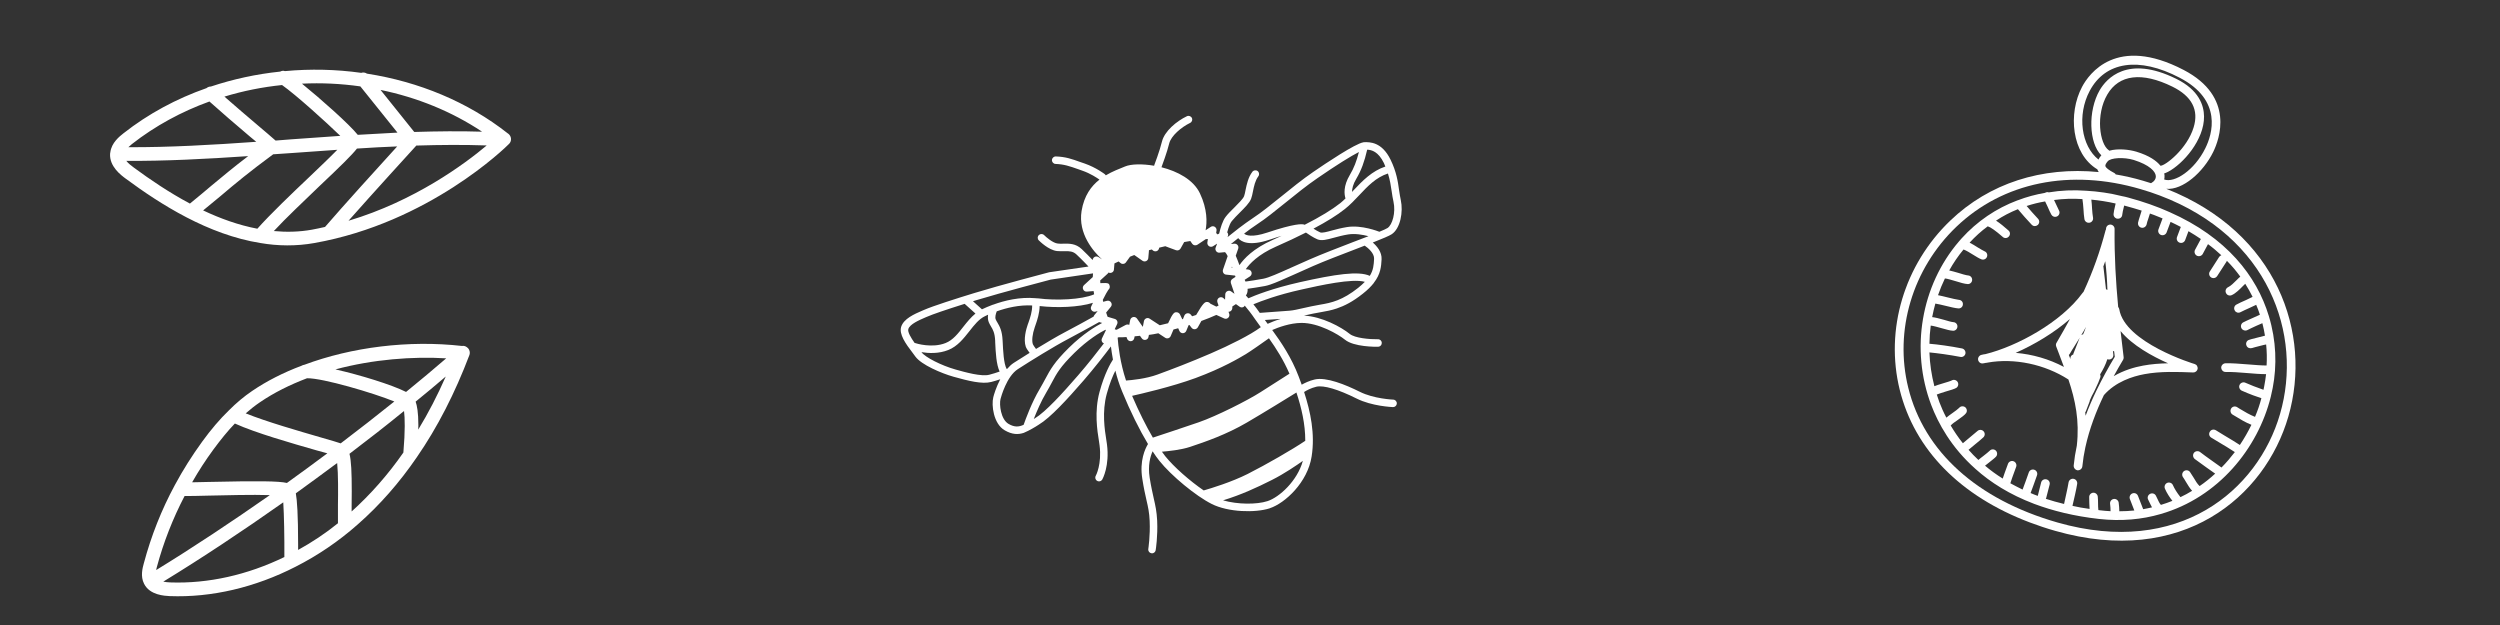
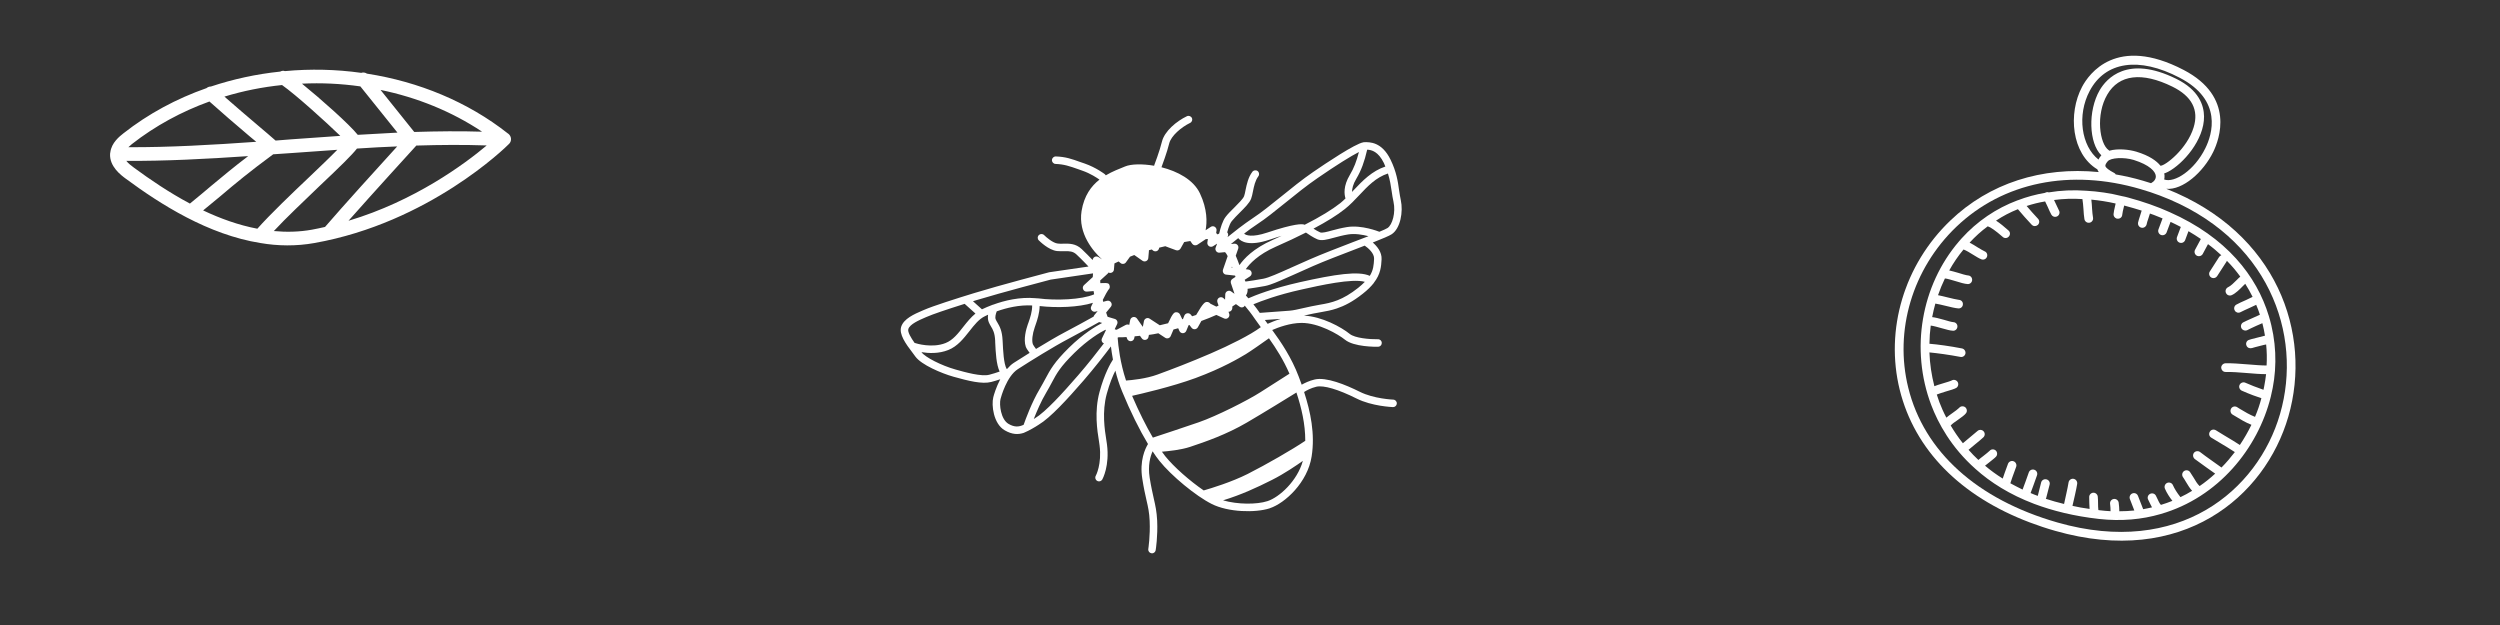
<svg xmlns="http://www.w3.org/2000/svg" version="1.2" preserveAspectRatio="xMidYMid meet" height="50" viewBox="0 0 150 37.5" zoomAndPan="magnify" width="200">
  <rect x="0" y="0" width="150" height="37.5" fill="#333333" stroke="none" />
  <defs>
    <clipPath id="f524b9eb75">
      <path d="M 8 20 L 29 20 L 29 35.773 L 8 35.773 Z M 8 20" />
    </clipPath>
    <clipPath id="cca7200e2d">
      <path d="M 6.52 4.18 L 30.957 4.18 L 30.957 15 L 6.52 15 Z M 6.52 4.18" />
    </clipPath>
    <clipPath id="6dc36f767b">
      <path d="M 118 13 L 132 13 L 132 29 L 118 29 Z M 118 13" />
    </clipPath>
    <clipPath id="6cbafef01c">
      <path d="M 120.82 0.176 L 143.676 8.812 L 133.309 36.242 L 110.453 27.605 Z M 120.82 0.176" />
    </clipPath>
    <clipPath id="aa55fa08a6">
      <path d="M 120.82 0.176 L 143.676 8.812 L 133.309 36.242 L 110.453 27.605 Z M 120.82 0.176" />
    </clipPath>
    <clipPath id="35148a5b10">
      <path d="M 115 11 L 137 11 L 137 32 L 115 32 Z M 115 11" />
    </clipPath>
    <clipPath id="6f6d63157d">
      <path d="M 120.82 0.176 L 143.676 8.812 L 133.309 36.242 L 110.453 27.605 Z M 120.82 0.176" />
    </clipPath>
    <clipPath id="de95dfa5a5">
      <path d="M 120.82 0.176 L 143.676 8.812 L 133.309 36.242 L 110.453 27.605 Z M 120.82 0.176" />
    </clipPath>
    <clipPath id="a9fa7414b2">
      <path d="M 113 3 L 138 3 L 138 33 L 113 33 Z M 113 3" />
    </clipPath>
    <clipPath id="101795cacf">
      <path d="M 120.82 0.176 L 143.676 8.812 L 133.309 36.242 L 110.453 27.605 Z M 120.82 0.176" />
    </clipPath>
    <clipPath id="3ca9a1bc7f">
      <path d="M 120.82 0.176 L 143.676 8.812 L 133.309 36.242 L 110.453 27.605 Z M 120.82 0.176" />
    </clipPath>
    <clipPath id="e04b9ce78a">
      <path d="M 54 6 L 85 6 L 85 34 L 54 34 Z M 54 6" />
    </clipPath>
    <clipPath id="208aa76c2f">
      <path d="M 51.766 13.262 L 81.883 3.152 L 89.656 26.316 L 59.543 36.426 Z M 51.766 13.262" />
    </clipPath>
    <clipPath id="d5c2bde410">
      <path d="M 51.766 13.262 L 81.883 3.152 L 89.656 26.316 L 59.543 36.426 Z M 51.766 13.262" />
    </clipPath>
  </defs>
  <g id="3bd00d2052">
    <g clip-path="url(#f524b9eb75)" clip-rule="nonzero">
-       <path d="M 8.645 35.027 C 8.414 34.578 8.555 34.07 8.629 33.801 C 9.07 32.152 9.691 30.582 10.492 29.102 C 10.977 28.199 11.527 27.332 12.133 26.496 C 12.664 25.766 13.188 25.152 13.719 24.637 C 14.18 24.172 14.645 23.785 15.129 23.457 C 15.996 22.867 17.004 22.352 18.102 21.941 C 18.148 21.91 18.199 21.895 18.258 21.887 C 21.098 20.828 24.52 20.395 27.723 20.758 C 27.82 20.738 27.926 20.766 28.008 20.828 C 28.125 20.902 28.188 21.035 28.188 21.164 C 28.188 21.215 28.18 21.262 28.164 21.305 C 27.297 23.59 26.25 25.637 25.012 27.43 C 23.965 28.961 22.777 30.312 21.473 31.457 C 20.32 32.48 19.059 33.332 17.734 34.004 C 15.316 35.242 12.703 35.863 10.176 35.766 C 9.887 35.75 8.988 35.715 8.645 35.027 Z M 12.477 29.738 C 11.934 29.754 11.445 29.762 11.074 29.762 C 10.371 31.113 9.812 32.531 9.414 34.012 C 9.398 34.078 9.379 34.137 9.371 34.203 C 11.566 32.859 13.883 31.32 16.191 29.707 C 15.16 29.672 13.508 29.715 12.477 29.738 Z M 14.09 25.414 C 13.664 25.855 13.238 26.383 12.797 26.98 C 12.336 27.609 11.91 28.266 11.527 28.938 C 11.797 28.938 12.117 28.93 12.449 28.918 C 15.555 28.848 16.719 28.863 17.215 28.977 C 18.027 28.395 18.84 27.797 19.641 27.199 C 19.453 27.152 19.23 27.086 19.012 27.027 C 17.527 26.602 15.324 25.973 14.098 25.414 Z M 18.422 22.695 C 17.406 23.082 16.445 23.555 15.594 24.137 C 15.301 24.336 15.023 24.555 14.742 24.801 C 15.973 25.301 17.977 25.875 19.238 26.242 C 19.895 26.43 20.246 26.535 20.441 26.602 C 21.539 25.766 22.621 24.926 23.66 24.09 C 22.418 23.582 19.363 22.68 18.43 22.695 Z M 20.125 22.164 C 21.613 22.5 23.504 23.082 24.363 23.516 C 25.199 22.836 26.004 22.164 26.773 21.5 C 24.758 21.379 22.383 21.559 20.125 22.164 Z M 26.746 22.59 C 26.16 23.09 25.559 23.598 24.938 24.098 C 25.02 24.328 25.102 24.742 25.102 25.523 C 25.102 25.605 25.102 25.684 25.094 25.777 C 25.699 24.785 26.25 23.719 26.746 22.59 Z M 24.203 27.152 C 24.316 25.832 24.293 25.062 24.242 24.66 C 23.188 25.523 22.09 26.375 20.969 27.227 C 21.074 27.652 21.105 28.34 21.105 29.477 C 21.105 29.73 21.105 30 21.098 30.297 L 21.098 30.688 C 22.234 29.664 23.277 28.484 24.203 27.152 Z M 20.277 31.395 L 20.277 30.289 C 20.289 29.59 20.297 28.445 20.23 27.781 C 19.41 28.395 18.574 29 17.75 29.598 C 17.824 30.016 17.887 30.875 17.887 32.672 L 17.887 32.996 C 18.715 32.539 19.52 32.008 20.277 31.395 Z M 17.062 33.422 C 17.07 32.234 17.043 30.875 16.996 30.141 C 14.562 31.859 12.117 33.48 9.797 34.898 C 9.914 34.922 10.051 34.938 10.207 34.945 C 12.492 35.027 14.852 34.496 17.062 33.422 Z M 17.062 33.422" style="stroke:none;fill-rule:nonzero;fill:#ffffff;fill-opacity:1;" />
-     </g>
+       </g>
    <g clip-path="url(#cca7200e2d)" clip-rule="nonzero">
      <path d="M 7.555 10.727 C 7.25 10.504 6.562 9.988 6.605 9.227 C 6.605 9.195 6.613 9.16 6.621 9.129 C 6.695 8.562 7.168 8.188 7.406 8 C 8.906 6.82 10.594 5.918 12.387 5.289 C 12.469 5.223 12.559 5.191 12.656 5.191 C 13.992 4.746 15.383 4.445 16.801 4.297 L 16.809 4.297 C 16.898 4.25 16.996 4.23 17.094 4.266 L 17.102 4.266 C 18.625 4.125 20.164 4.16 21.672 4.371 C 21.785 4.332 21.918 4.348 22.023 4.422 L 22.039 4.422 C 25.109 4.902 28.051 6.098 30.473 8.008 C 30.48 8.016 30.496 8.023 30.508 8.031 C 30.598 8.105 30.652 8.211 30.66 8.324 L 30.66 8.352 C 30.66 8.457 30.621 8.562 30.539 8.637 C 30.352 8.832 25.734 13.363 18.863 14.582 C 17.766 14.777 16.676 14.762 15.629 14.582 C 12.484 14.082 9.617 12.25 7.555 10.727 Z M 7.578 9.652 C 7.703 9.809 7.883 9.949 8.039 10.062 C 8.996 10.766 10.133 11.543 11.395 12.215 C 11.895 11.812 12.305 11.461 12.695 11.133 C 13.395 10.555 14.016 10.031 14.891 9.367 C 12.379 9.539 9.879 9.668 7.578 9.652 Z M 17.535 9.18 C 17.152 9.203 16.773 9.234 16.391 9.258 C 14.957 10.316 14.145 10.988 13.23 11.766 C 12.91 12.035 12.566 12.312 12.188 12.625 C 13.211 13.109 14.309 13.508 15.441 13.723 C 16.219 12.848 17.469 11.652 18.586 10.594 C 19.141 10.062 19.781 9.457 20.238 8.988 C 19.336 9.047 18.438 9.113 17.535 9.18 Z M 28.926 7.902 C 27.09 6.68 25.012 5.844 22.832 5.395 C 23.512 6.238 24.457 7.418 24.855 7.918 C 26.25 7.875 27.617 7.859 28.926 7.902 Z M 23.848 7.957 C 23.16 7.105 22.047 5.715 21.621 5.184 C 20.461 5.02 19.289 4.961 18.117 5.02 C 19.246 5.934 20.969 7.465 21.465 8.09 C 22.27 8.039 23.062 8 23.848 7.957 Z M 17.48 8.359 C 18.453 8.285 19.438 8.219 20.418 8.152 C 19.559 7.32 17.758 5.691 16.922 5.102 C 15.75 5.223 14.59 5.453 13.465 5.797 C 14.074 6.336 14.859 7 15.523 7.566 C 15.906 7.891 16.258 8.188 16.535 8.434 C 16.848 8.406 17.168 8.383 17.48 8.359 Z M 15.375 8.508 C 15.25 8.406 15.121 8.293 14.988 8.188 C 14.145 7.473 13.211 6.672 12.566 6.09 C 10.895 6.695 9.316 7.547 7.914 8.645 C 7.84 8.703 7.766 8.77 7.703 8.832 C 10.109 8.844 12.746 8.695 15.375 8.508 Z M 29.203 8.727 C 27.852 8.68 26.438 8.688 24.98 8.734 C 24.637 9.113 22.398 11.562 20.91 13.246 C 24.883 12.059 27.879 9.84 29.203 8.727 Z M 18.715 13.781 C 18.977 13.73 19.238 13.68 19.5 13.617 L 19.508 13.617 L 19.508 13.609 C 20.574 12.371 22.77 9.949 23.832 8.785 C 23.039 8.816 22.227 8.859 21.418 8.914 C 21.121 9.293 20.477 9.93 19.148 11.184 C 18.215 12.086 17.168 13.066 16.43 13.863 C 17.184 13.934 17.953 13.918 18.715 13.781 Z M 18.715 13.781" style="stroke:none;fill-rule:nonzero;fill:#ffffff;fill-opacity:1;" />
    </g>
    <g clip-path="url(#6dc36f767b)" clip-rule="nonzero">
      <g clip-path="url(#6cbafef01c)" clip-rule="nonzero">
        <g clip-path="url(#aa55fa08a6)" clip-rule="nonzero">
-           <path d="M 131.676 21.84 C 131.633 21.832 127.484 20.562 127.156 18.555 C 127.148 18.504 127.121 18.453 127.09 18.418 C 126.949 16.891 126.859 15.398 126.875 13.738 C 126.879 13.594 126.762 13.477 126.617 13.473 C 126.535 13.477 126.461 13.512 126.414 13.574 C 126.398 13.598 126.387 13.617 126.375 13.645 C 126.367 13.672 126.359 13.703 126.359 13.738 C 126.359 13.746 126.355 13.754 126.359 13.766 C 126.348 13.777 126.34 13.797 126.336 13.812 C 126 15.094 125.582 16.277 125.004 17.527 C 125.004 17.527 125 17.523 124.996 17.527 C 124.98 17.539 124.973 17.551 124.961 17.566 C 123.672 19.344 121.012 20.781 119.129 21.246 C 119.047 21.258 118.965 21.27 118.883 21.293 C 118.801 21.309 118.73 21.379 118.699 21.457 C 118.68 21.504 118.676 21.551 118.688 21.605 C 118.711 21.691 118.77 21.762 118.852 21.793 C 118.895 21.809 118.949 21.812 118.996 21.801 C 119.051 21.789 119.109 21.777 119.164 21.77 C 119.176 21.77 119.195 21.77 119.207 21.77 C 119.223 21.766 119.246 21.762 119.266 21.754 C 120.852 21.473 122.68 21.852 124.105 22.77 C 124.523 24.012 124.777 25.246 124.609 26.742 C 124.605 26.746 124.609 26.754 124.605 26.762 C 124.523 27.145 124.461 27.531 124.422 27.93 C 124.41 28.047 124.48 28.156 124.586 28.199 C 124.609 28.207 124.629 28.215 124.652 28.219 C 124.797 28.227 124.926 28.125 124.941 27.98 C 124.98 27.594 125.039 27.215 125.121 26.84 C 125.363 25.73 125.77 24.672 126.234 23.707 C 126.938 22.906 127.945 22.582 128.668 22.449 C 129.629 22.27 130.621 22.312 131.59 22.348 C 131.719 22.352 131.832 22.262 131.859 22.133 C 131.867 22.07 131.855 22.008 131.824 21.957 C 131.797 21.902 131.738 21.859 131.676 21.84 Z M 120.941 21.172 C 122.062 20.676 123.246 19.969 124.199 19.137 C 123.961 19.578 123.707 20.027 123.43 20.5 C 123.418 20.516 123.414 20.523 123.41 20.539 L 123.406 20.543 C 123.355 20.605 123.34 20.703 123.371 20.785 L 123.535 21.215 C 123.641 21.488 123.742 21.75 123.836 22.016 C 122.945 21.543 121.941 21.254 120.941 21.172 Z M 124.398 21.266 C 124.281 21.297 124.203 21.418 124.223 21.543 C 124.191 21.457 124.16 21.379 124.129 21.297 C 124.156 21.277 124.176 21.25 124.191 21.223 L 124.344 20.965 L 124.352 20.957 C 124.492 20.738 124.637 20.508 124.781 20.266 L 124.402 21.223 C 124.398 21.234 124.395 21.25 124.398 21.266 Z M 124.988 20.055 C 124.945 20.066 124.906 20.086 124.875 20.105 C 124.973 19.949 125.07 19.785 125.16 19.613 C 125.113 19.762 125.051 19.91 124.988 20.055 Z M 126.359 17.359 C 126.312 16.938 126.262 16.508 126.211 16.055 C 126.215 16.051 126.215 16.043 126.211 16.039 C 126.211 16.023 126.207 16.008 126.199 15.996 C 126.242 15.883 126.281 15.781 126.316 15.672 C 126.387 16.238 126.426 16.816 126.445 17.395 C 126.426 17.379 126.391 17.363 126.359 17.359 Z M 125.777 23.449 C 125.547 23.926 125.332 24.426 125.137 24.945 L 125.113 24.738 C 125.133 24.715 125.152 24.684 125.16 24.656 L 125.379 24.086 C 125.383 24.066 125.391 24.039 125.391 24.02 C 125.43 23.938 125.465 23.852 125.504 23.766 C 125.602 23.594 125.691 23.418 125.77 23.234 C 125.863 23.047 125.945 22.852 126.016 22.648 C 126.039 22.586 126.031 22.52 126.008 22.461 C 126.18 22.184 126.34 21.875 126.441 21.551 L 126.449 21.555 C 126.52 21.582 126.594 21.574 126.66 21.543 C 126.758 21.496 126.812 21.391 126.801 21.285 C 126.793 21.207 126.785 21.129 126.777 21.055 C 126.785 21.062 126.797 21.066 126.805 21.07 C 126.82 21.074 126.832 21.078 126.848 21.082 C 126.859 21.191 126.871 21.297 126.887 21.406 C 126.52 22.02 126.137 22.707 125.777 23.449 Z M 128.578 21.938 C 128.07 22.031 127.426 22.215 126.824 22.57 C 127.008 22.234 127.191 21.91 127.371 21.613 C 127.379 21.609 127.379 21.598 127.383 21.594 C 127.402 21.559 127.414 21.523 127.418 21.484 C 127.418 21.473 127.418 21.457 127.418 21.445 C 127.418 21.441 127.414 21.434 127.418 21.43 C 127.352 20.891 127.293 20.375 127.234 19.863 C 127.945 20.727 129.141 21.379 130.086 21.797 C 129.586 21.809 129.078 21.844 128.578 21.938 Z M 128.578 21.938" style="stroke:none;fill-rule:nonzero;fill:#ffffff;fill-opacity:1;" />
-         </g>
+           </g>
      </g>
    </g>
    <g clip-path="url(#35148a5b10)" clip-rule="nonzero">
      <g clip-path="url(#6f6d63157d)" clip-rule="nonzero">
        <g clip-path="url(#de95dfa5a5)" clip-rule="nonzero">
          <path d="M 136.363 23.273 C 136.621 21.934 136.582 20.438 136.129 18.961 C 135.406 16.566 133.594 14.238 130.176 12.727 C 129.43 12.391 128.598 12.098 127.684 11.852 C 127.566 11.82 127.445 11.789 127.328 11.77 C 126.598 11.586 125.879 11.484 125.172 11.445 C 124.402 11.387 123.652 11.422 122.926 11.543 L 122.914 11.539 C 122.855 11.52 122.781 11.527 122.715 11.562 C 122.715 11.57 122.711 11.566 122.707 11.57 C 122.141 11.668 121.59 11.816 121.07 12.016 C 121.062 12.016 121.059 12.016 121.051 12.02 C 119.773 12.5 118.633 13.27 117.699 14.301 C 117.645 14.359 117.59 14.422 117.539 14.484 C 115.266 17.133 114.609 20.961 115.875 24.305 C 116.285 25.383 117.062 26.836 118.531 28.137 C 119.422 28.938 120.574 29.672 122.055 30.234 C 123.16 30.648 124.441 30.969 125.938 31.137 C 127.273 31.285 128.516 31.172 129.645 30.84 C 133.102 29.844 135.477 26.902 136.246 23.809 C 136.289 23.629 136.328 23.453 136.363 23.273 Z M 135.301 25.012 C 134.965 24.879 134.699 24.715 134.371 24.52 L 134.223 24.426 C 134.102 24.352 133.941 24.391 133.867 24.512 C 133.793 24.641 133.832 24.801 133.953 24.875 L 134.105 24.965 C 134.434 25.168 134.723 25.344 135.086 25.488 C 134.883 25.906 134.652 26.309 134.391 26.699 C 134.18 26.559 133.84 26.352 133.43 26.109 C 133.23 25.988 133.051 25.883 132.953 25.816 C 132.828 25.742 132.668 25.77 132.594 25.898 C 132.512 26.02 132.547 26.176 132.668 26.254 C 132.773 26.32 132.957 26.434 133.168 26.555 C 133.473 26.738 133.879 26.98 134.09 27.125 C 133.844 27.445 133.582 27.758 133.289 28.051 C 133.141 27.941 132.918 27.789 132.691 27.625 C 132.434 27.438 132.168 27.254 132.008 27.125 C 131.891 27.035 131.727 27.059 131.637 27.168 C 131.551 27.285 131.574 27.445 131.684 27.539 C 131.852 27.668 132.125 27.859 132.391 28.051 C 132.574 28.18 132.77 28.316 132.91 28.418 C 132.617 28.688 132.309 28.938 131.977 29.164 C 131.844 29.043 131.727 28.848 131.613 28.652 C 131.543 28.539 131.473 28.43 131.402 28.324 C 131.324 28.211 131.16 28.18 131.039 28.266 C 130.926 28.348 130.898 28.512 130.977 28.625 C 131.043 28.715 131.098 28.816 131.16 28.918 C 131.273 29.105 131.387 29.297 131.527 29.449 C 131.305 29.586 131.07 29.715 130.828 29.828 C 130.621 29.57 130.465 29.316 130.375 29.109 C 130.32 28.977 130.164 28.918 130.031 28.973 C 129.898 29.031 129.84 29.188 129.895 29.32 C 130.008 29.582 130.18 29.844 130.344 30.051 C 130.121 30.141 129.887 30.223 129.656 30.293 C 129.586 30.238 129.48 30.008 129.438 29.914 C 129.406 29.848 129.375 29.785 129.352 29.738 C 129.285 29.609 129.121 29.566 128.996 29.637 C 128.867 29.707 128.824 29.867 128.895 29.988 C 128.914 30.027 128.941 30.078 128.965 30.133 C 129.016 30.234 129.062 30.34 129.121 30.441 C 128.949 30.48 128.773 30.52 128.59 30.551 L 128.281 29.758 C 128.227 29.617 128.082 29.551 127.941 29.605 C 127.812 29.656 127.742 29.809 127.793 29.941 L 128.059 30.629 C 127.762 30.656 127.465 30.68 127.16 30.676 C 127.156 30.523 127.145 30.316 127.121 30.16 C 127.102 30.02 126.969 29.918 126.828 29.938 C 126.684 29.957 126.586 30.09 126.605 30.23 C 126.625 30.367 126.633 30.547 126.633 30.672 C 126.426 30.66 126.207 30.645 125.996 30.617 C 125.965 30.613 125.93 30.613 125.902 30.605 C 125.887 30.477 125.883 30.336 125.883 30.18 C 125.883 30.062 125.879 29.941 125.867 29.809 C 125.859 29.664 125.734 29.555 125.59 29.562 C 125.445 29.578 125.34 29.699 125.352 29.848 C 125.355 29.965 125.359 30.078 125.359 30.191 C 125.367 30.309 125.367 30.422 125.375 30.535 C 125.012 30.488 124.676 30.426 124.348 30.352 C 124.426 30.008 124.574 29.398 124.633 29.023 C 124.648 28.902 124.578 28.785 124.465 28.742 C 124.445 28.734 124.43 28.73 124.41 28.727 C 124.266 28.707 124.133 28.809 124.113 28.949 C 124.059 29.297 123.914 29.898 123.844 30.238 C 123.461 30.145 123.098 30.043 122.75 29.93 L 122.77 29.883 L 122.977 29.078 C 123.016 28.938 122.93 28.797 122.789 28.762 C 122.648 28.727 122.508 28.805 122.469 28.945 L 122.266 29.754 C 122.117 29.699 121.973 29.645 121.836 29.582 C 121.891 29.434 121.953 29.258 122.02 29.082 C 122.09 28.883 122.16 28.68 122.219 28.523 C 122.27 28.387 122.203 28.238 122.066 28.188 C 121.93 28.137 121.781 28.203 121.73 28.34 C 121.668 28.5 121.598 28.703 121.527 28.91 C 121.465 29.07 121.41 29.23 121.355 29.375 C 121.102 29.254 120.855 29.121 120.621 28.996 C 120.668 28.848 120.758 28.574 120.969 28.012 C 121.02 27.879 120.949 27.727 120.816 27.676 C 120.68 27.625 120.531 27.695 120.48 27.828 C 120.312 28.27 120.223 28.543 120.164 28.715 C 119.77 28.469 119.418 28.211 119.102 27.941 C 119.172 27.887 119.254 27.82 119.316 27.773 C 119.547 27.586 119.695 27.477 119.762 27.398 C 119.855 27.297 119.848 27.125 119.746 27.031 C 119.637 26.934 119.473 26.941 119.379 27.047 C 119.332 27.094 119.133 27.258 118.996 27.363 C 118.871 27.453 118.777 27.535 118.703 27.598 L 118.699 27.594 C 118.488 27.395 118.289 27.195 118.113 26.988 C 118.211 26.91 118.34 26.797 118.473 26.688 C 118.699 26.504 118.926 26.316 119 26.242 C 119.105 26.145 119.113 25.98 119.012 25.875 C 118.918 25.773 118.75 25.762 118.645 25.863 C 118.57 25.93 118.355 26.109 118.141 26.285 C 118.008 26.398 117.871 26.508 117.773 26.594 C 117.484 26.234 117.246 25.875 117.039 25.527 C 117.051 25.527 117.051 25.52 117.062 25.512 C 117.105 25.449 117.312 25.301 117.453 25.207 C 117.707 25.023 117.867 24.914 117.953 24.801 C 118.047 24.691 118.023 24.527 117.914 24.434 C 117.801 24.348 117.633 24.363 117.547 24.473 C 117.496 24.531 117.289 24.684 117.156 24.777 C 116.992 24.895 116.871 24.98 116.781 25.059 C 116.605 24.727 116.469 24.406 116.359 24.121 C 116.305 23.973 116.254 23.824 116.207 23.672 C 116.27 23.641 116.547 23.555 116.73 23.496 C 117.055 23.402 117.262 23.34 117.371 23.277 C 117.492 23.207 117.531 23.043 117.461 22.922 C 117.383 22.797 117.227 22.754 117.102 22.828 C 117.043 22.863 116.766 22.945 116.582 23 C 116.352 23.07 116.18 23.121 116.062 23.172 C 115.891 22.504 115.789 21.828 115.766 21.145 C 116.227 21.188 116.949 21.285 117.621 21.414 C 117.762 21.445 117.898 21.352 117.926 21.215 C 117.953 21.074 117.859 20.934 117.719 20.906 C 117.004 20.766 116.254 20.664 115.766 20.625 C 115.77 20.258 115.797 19.895 115.844 19.535 C 115.988 19.547 116.305 19.637 116.508 19.695 C 116.777 19.77 117.016 19.84 117.18 19.844 C 117.32 19.855 117.441 19.738 117.445 19.594 C 117.453 19.453 117.34 19.332 117.195 19.328 C 117.098 19.324 116.855 19.254 116.648 19.191 C 116.344 19.105 116.113 19.047 115.93 19.027 C 115.984 18.75 116.047 18.48 116.121 18.215 C 116.273 18.238 116.516 18.297 116.73 18.348 C 117.031 18.422 117.316 18.492 117.496 18.504 C 117.641 18.52 117.766 18.41 117.773 18.27 C 117.789 18.125 117.684 18 117.539 17.992 C 117.402 17.977 117.109 17.906 116.855 17.844 C 116.645 17.793 116.449 17.742 116.281 17.711 C 116.398 17.371 116.535 17.039 116.695 16.707 C 116.82 16.715 117.078 16.793 117.316 16.863 C 117.605 16.953 117.879 17.035 118.055 17.043 C 118.195 17.055 118.32 16.949 118.328 16.805 C 118.34 16.66 118.234 16.539 118.09 16.527 C 117.977 16.52 117.699 16.438 117.465 16.363 C 117.277 16.312 117.105 16.258 116.953 16.227 C 117.199 15.785 117.484 15.363 117.812 14.969 C 117.965 15.023 118.203 15.168 118.395 15.289 C 118.57 15.395 118.738 15.504 118.875 15.555 L 118.883 15.559 C 119.016 15.609 119.16 15.547 119.215 15.418 C 119.273 15.281 119.207 15.129 119.074 15.078 C 118.98 15.039 118.824 14.938 118.668 14.848 C 118.504 14.746 118.336 14.637 118.176 14.559 C 118.516 14.191 118.871 13.867 119.266 13.578 L 119.273 13.582 C 119.434 13.629 119.734 13.84 120.164 14.215 C 120.188 14.234 120.211 14.254 120.242 14.266 C 120.34 14.305 120.461 14.277 120.531 14.191 C 120.629 14.082 120.617 13.918 120.508 13.828 C 120.266 13.613 120 13.391 119.762 13.238 C 120.172 12.965 120.605 12.738 121.074 12.551 C 121.305 12.824 121.629 13.199 121.902 13.484 C 121.93 13.512 121.965 13.535 122 13.551 C 122.086 13.582 122.195 13.562 122.273 13.492 C 122.375 13.395 122.383 13.23 122.281 13.125 C 122.062 12.895 121.805 12.602 121.598 12.359 C 121.957 12.242 122.328 12.148 122.707 12.086 C 122.758 12.18 122.812 12.301 122.863 12.414 C 122.941 12.602 123.027 12.777 123.082 12.879 C 123.113 12.934 123.164 12.977 123.219 12.996 C 123.285 13.02 123.363 13.016 123.434 12.98 C 123.559 12.914 123.609 12.754 123.539 12.629 C 123.492 12.535 123.414 12.371 123.336 12.199 C 123.305 12.133 123.273 12.062 123.242 12 C 123.793 11.926 124.363 11.906 124.945 11.945 C 124.977 12.113 124.988 12.328 125.008 12.547 C 125.02 12.762 125.035 12.98 125.066 13.152 C 125.082 13.25 125.152 13.32 125.234 13.352 C 125.273 13.363 125.32 13.371 125.367 13.363 C 125.441 13.352 125.5 13.312 125.535 13.258 C 125.578 13.207 125.594 13.137 125.582 13.062 C 125.551 12.906 125.539 12.707 125.523 12.508 C 125.516 12.324 125.5 12.148 125.48 11.977 C 125.957 12.023 126.449 12.098 126.938 12.211 C 126.934 12.238 126.926 12.27 126.918 12.301 C 126.859 12.559 126.816 12.746 126.812 12.855 C 126.809 12.973 126.883 13.07 126.984 13.109 C 127.008 13.117 127.035 13.125 127.062 13.121 C 127.211 13.133 127.332 13.02 127.336 12.875 C 127.34 12.805 127.391 12.562 127.43 12.418 C 127.434 12.387 127.441 12.363 127.449 12.34 L 127.449 12.332 C 127.48 12.34 127.516 12.352 127.547 12.359 C 127.875 12.445 128.195 12.543 128.5 12.637 C 128.477 12.727 128.43 12.871 128.398 12.965 C 128.348 13.117 128.301 13.266 128.281 13.367 C 128.262 13.488 128.332 13.609 128.445 13.652 C 128.465 13.656 128.48 13.664 128.496 13.664 C 128.637 13.691 128.773 13.59 128.801 13.449 C 128.812 13.371 128.852 13.254 128.895 13.129 C 128.934 13.004 128.969 12.902 128.996 12.812 C 129.082 12.84 129.16 12.867 129.238 12.898 C 129.414 12.965 129.586 13.035 129.754 13.105 L 129.508 13.762 C 129.457 13.895 129.527 14.047 129.66 14.098 C 129.797 14.148 129.945 14.078 129.996 13.945 L 130.234 13.312 C 130.449 13.41 130.648 13.516 130.848 13.617 L 130.621 14.223 C 130.57 14.359 130.637 14.508 130.773 14.559 C 130.91 14.609 131.055 14.543 131.109 14.406 L 131.309 13.871 C 131.57 14.023 131.816 14.18 132.051 14.34 L 131.703 14.988 C 131.637 15.113 131.684 15.273 131.809 15.34 C 131.82 15.352 131.832 15.352 131.84 15.355 C 131.961 15.402 132.098 15.355 132.164 15.238 L 132.48 14.648 C 132.77 14.859 133.035 15.09 133.281 15.316 C 133.227 15.336 133.18 15.367 133.148 15.418 L 132.59 16.289 C 132.512 16.406 132.547 16.57 132.668 16.645 C 132.688 16.656 132.699 16.664 132.719 16.672 C 132.832 16.711 132.961 16.672 133.027 16.57 L 133.59 15.699 C 133.602 15.684 133.605 15.668 133.613 15.648 C 133.918 15.953 134.18 16.27 134.418 16.598 C 134.352 16.652 134.281 16.719 134.211 16.793 C 134.047 16.961 133.836 17.164 133.688 17.23 C 133.555 17.293 133.496 17.449 133.559 17.578 C 133.59 17.645 133.637 17.691 133.703 17.715 C 133.766 17.738 133.836 17.738 133.906 17.707 C 134.141 17.602 134.375 17.367 134.578 17.16 C 134.629 17.117 134.672 17.066 134.715 17.027 C 134.879 17.285 135.023 17.547 135.156 17.812 C 135.039 17.875 134.898 17.938 134.758 18.004 C 134.543 18.094 134.332 18.195 134.188 18.273 C 134.062 18.336 134.012 18.496 134.082 18.621 C 134.109 18.684 134.16 18.723 134.219 18.746 C 134.289 18.773 134.363 18.766 134.43 18.73 C 134.57 18.656 134.773 18.566 134.969 18.477 C 135.109 18.414 135.25 18.352 135.371 18.289 C 135.457 18.484 135.531 18.684 135.594 18.883 C 135.484 18.934 135.312 19.008 135.172 19.074 C 134.871 19.211 134.676 19.293 134.582 19.348 C 134.461 19.422 134.422 19.582 134.492 19.703 C 134.527 19.762 134.574 19.793 134.629 19.816 C 134.699 19.84 134.781 19.84 134.852 19.801 C 134.926 19.754 135.18 19.645 135.383 19.547 C 135.527 19.484 135.648 19.43 135.742 19.391 C 135.805 19.637 135.859 19.891 135.898 20.141 C 135.801 20.168 135.645 20.203 135.484 20.246 C 135.086 20.344 134.969 20.379 134.914 20.402 C 134.785 20.461 134.734 20.609 134.789 20.734 C 134.812 20.805 134.871 20.855 134.934 20.879 C 134.992 20.898 135.059 20.902 135.121 20.883 C 135.18 20.859 135.395 20.809 135.617 20.75 C 135.773 20.711 135.883 20.68 135.969 20.668 C 136.012 21.09 136.02 21.516 135.996 21.93 C 135.68 21.93 135.27 21.895 134.871 21.863 C 134.387 21.824 133.891 21.785 133.523 21.797 C 133.383 21.805 133.266 21.93 133.273 22.07 C 133.277 22.125 133.297 22.176 133.328 22.215 C 133.355 22.254 133.395 22.285 133.445 22.305 C 133.473 22.312 133.508 22.32 133.547 22.32 C 133.883 22.309 134.363 22.344 134.828 22.383 C 135.219 22.418 135.629 22.449 135.965 22.449 C 135.938 22.695 135.898 22.941 135.852 23.18 C 135.84 23.246 135.824 23.32 135.809 23.387 C 135.34 23.227 135.051 23.105 134.715 22.961 C 134.594 22.906 134.43 22.965 134.375 23.094 C 134.312 23.227 134.379 23.379 134.508 23.441 C 134.758 23.547 134.961 23.637 135.188 23.719 C 135.34 23.777 135.5 23.832 135.684 23.891 C 135.586 24.27 135.457 24.645 135.301 25.012 Z M 135.301 25.012" style="stroke:none;fill-rule:nonzero;fill:#ffffff;fill-opacity:1;" />
        </g>
      </g>
    </g>
    <g clip-path="url(#a9fa7414b2)" clip-rule="nonzero">
      <g clip-path="url(#101795cacf)" clip-rule="nonzero">
        <g clip-path="url(#3ca9a1bc7f)" clip-rule="nonzero">
          <path d="M 137.301 24.992 C 138.742 20.02 136.633 13.949 129.977 11.328 C 130.957 11.418 132.191 10.344 132.793 9.117 C 133.16 8.367 134.113 5.805 131.016 4.195 C 126.977 2.094 125.332 4.441 124.926 5.207 C 124.07 6.816 124.293 9.234 125.84 10.16 C 125.859 10.219 125.891 10.273 125.926 10.324 C 122.512 9.988 119.359 10.992 117.02 13.234 C 114.254 15.883 113.09 19.77 113.984 23.391 C 114.879 26.992 117.625 29.773 121.793 31.348 C 122.277 31.531 122.789 31.703 123.316 31.852 C 130.93 34.027 135.902 29.82 137.301 24.992 Z M 126.055 9.348 C 125.992 9.426 125.941 9.5 125.91 9.574 C 124.879 8.766 124.609 6.902 125.383 5.453 C 126.32 3.688 128.336 3.387 130.773 4.66 C 133.383 6.012 132.73 8.066 132.324 8.887 C 131.664 10.23 130.465 10.992 129.852 10.77 C 129.871 10.688 129.875 10.605 129.871 10.516 C 129.867 10.484 129.863 10.449 129.848 10.41 C 129.918 10.387 130 10.348 130.082 10.309 C 130.977 9.844 132.262 8.391 132.242 6.98 C 132.234 6.324 131.938 5.398 130.57 4.727 C 127.633 3.281 126.387 4.723 125.984 5.406 C 125.262 6.652 125.332 8.598 126.082 9.32 C 126.074 9.328 126.062 9.34 126.055 9.348 Z M 126.438 5.672 C 127.137 4.469 128.52 4.301 130.344 5.199 C 131.512 5.773 131.941 6.598 131.617 7.645 C 131.227 8.93 129.918 9.949 129.629 9.945 C 129.402 9.66 128.977 9.344 128.184 9.102 C 127.742 8.969 127.062 8.898 126.559 9.043 C 126.551 9.027 126.535 9.02 126.52 9.008 C 125.973 8.633 125.73 6.879 126.438 5.672 Z M 129.062 10.992 C 128.902 10.941 128.742 10.895 128.582 10.844 C 128.031 10.68 127.488 10.559 126.941 10.465 C 126.926 10.426 126.895 10.402 126.863 10.383 C 126.527 10.207 126.348 10.066 126.324 9.965 C 126.309 9.902 126.355 9.805 126.461 9.68 C 126.641 9.461 127.434 9.418 128.027 9.598 C 128.969 9.895 129.328 10.285 129.348 10.559 C 129.363 10.727 129.262 10.883 129.062 10.992 Z M 123.457 31.352 C 118.625 29.969 115.441 27.098 114.496 23.266 C 113.645 19.828 114.75 16.129 117.379 13.609 C 120.184 10.93 124.211 10.105 128.438 11.348 C 128.832 11.461 129.215 11.59 129.586 11.73 C 136.113 14.195 138.191 20.062 136.801 24.844 C 135.469 29.434 130.727 33.426 123.457 31.352 Z M 123.457 31.352" style="stroke:none;fill-rule:nonzero;fill:#ffffff;fill-opacity:1;" />
        </g>
      </g>
    </g>
    <g clip-path="url(#e04b9ce78a)" clip-rule="nonzero">
      <g clip-path="url(#208aa76c2f)" clip-rule="nonzero">
        <g clip-path="url(#d5c2bde410)" clip-rule="nonzero">
          <path d="M 83.574 24.426 C 83.602 24.426 83.629 24.422 83.656 24.414 C 83.742 24.383 83.805 24.305 83.809 24.207 C 83.812 24.082 83.715 23.98 83.59 23.977 C 83.578 23.977 82.43 23.93 81.59 23.508 C 80.734 23.082 79.566 22.605 78.879 22.77 C 78.551 22.848 78.285 22.977 78.102 23.082 C 78.043 22.918 77.984 22.754 77.922 22.594 C 77.496 21.465 76.867 20.531 76.332 19.801 C 76.691 19.645 77.395 19.379 78.086 19.375 C 79.109 19.367 80.289 20.051 80.699 20.383 C 81.238 20.82 82.543 20.809 82.688 20.805 C 82.711 20.805 82.734 20.801 82.754 20.793 C 82.844 20.762 82.91 20.676 82.906 20.574 C 82.906 20.449 82.805 20.352 82.68 20.355 C 82.188 20.363 81.293 20.289 80.984 20.035 C 80.473 19.621 79.309 18.988 78.242 18.938 C 78.266 18.93 78.285 18.926 78.305 18.922 C 78.598 18.855 78.93 18.781 79.27 18.727 C 79.574 18.676 79.883 18.617 80.207 18.508 C 80.668 18.352 81.172 18.098 81.77 17.621 C 82.055 17.398 82.262 17.188 82.418 16.992 C 82.418 16.988 82.422 16.988 82.422 16.988 C 82.43 16.98 82.43 16.973 82.434 16.965 C 82.84 16.441 82.871 15.992 82.895 15.559 C 82.918 15.125 82.621 14.773 82.367 14.551 C 82.961 14.316 83.352 14.152 83.5 14.055 C 84.023 13.711 84.203 12.715 84.047 12.004 C 84.004 11.812 83.977 11.617 83.945 11.414 C 83.875 10.895 83.789 10.309 83.434 9.582 C 82.91 8.508 82.188 8.523 81.848 8.531 C 81.84 8.531 81.828 8.535 81.82 8.535 C 81.816 8.535 81.809 8.539 81.801 8.539 C 81.305 8.621 79.551 9.797 78.801 10.312 C 78.129 10.773 77.469 11.309 76.828 11.828 C 76.23 12.309 75.668 12.762 75.203 13.066 C 74.598 13.469 74.012 13.934 73.648 14.23 L 73.68 14.152 C 73.707 14.078 73.684 14 73.633 13.938 C 73.656 13.852 73.68 13.77 73.707 13.688 C 73.762 13.523 73.824 13.379 73.895 13.285 C 73.902 13.273 73.918 13.254 73.93 13.242 C 74.039 13.105 74.207 12.938 74.371 12.773 C 74.684 12.461 74.977 12.168 75.066 11.926 C 75.113 11.801 75.145 11.652 75.176 11.488 C 75.238 11.18 75.309 10.832 75.5 10.578 C 75.574 10.477 75.555 10.336 75.457 10.262 C 75.355 10.188 75.215 10.211 75.141 10.309 C 74.891 10.641 74.805 11.062 74.734 11.398 C 74.707 11.543 74.68 11.68 74.645 11.77 C 74.59 11.922 74.293 12.219 74.055 12.457 C 73.852 12.656 73.66 12.848 73.535 13.016 C 73.355 13.254 73.23 13.668 73.152 14.008 L 73.059 14.066 C 73.027 14.039 73 14.012 72.988 14 C 72.984 13.996 72.977 13.992 72.969 13.988 L 72.992 13.828 C 73.004 13.742 72.961 13.656 72.887 13.609 C 72.812 13.562 72.719 13.562 72.645 13.613 L 72.336 13.816 C 72.426 13.344 72.449 12.559 71.996 11.602 C 71.605 10.777 70.645 10.277 69.688 10.035 C 69.734 9.906 70.023 9.141 70.152 8.609 C 70.266 8.145 70.883 7.629 71.406 7.375 C 71.52 7.32 71.566 7.188 71.512 7.078 C 71.457 6.965 71.316 6.922 71.215 6.973 C 70.598 7.266 69.867 7.871 69.715 8.504 C 69.586 9.043 69.262 9.895 69.258 9.902 C 69.25 9.918 69.254 9.93 69.25 9.945 C 68.527 9.82 67.855 9.84 67.504 9.988 C 67.168 10.125 66.75 10.281 66.348 10.52 C 66.336 10.496 66.32 10.477 66.297 10.457 C 66.277 10.441 65.766 10.051 65.082 9.812 L 64.832 9.727 C 64.312 9.539 63.938 9.406 63.348 9.387 C 63.227 9.383 63.121 9.48 63.117 9.605 C 63.113 9.727 63.211 9.832 63.332 9.836 C 63.852 9.855 64.18 9.973 64.68 10.148 L 64.934 10.238 C 65.434 10.41 65.832 10.68 65.969 10.777 C 65.473 11.164 65.047 11.738 64.895 12.656 C 64.672 14.027 65.613 15.098 66.121 15.562 L 65.906 15.422 C 65.812 15.363 65.691 15.379 65.617 15.461 C 65.582 15.5 65.562 15.551 65.559 15.602 C 65.367 15.402 65.129 15.16 64.902 14.945 C 64.543 14.605 64.152 14.613 63.805 14.621 C 63.691 14.625 63.578 14.629 63.465 14.613 C 63.176 14.582 62.777 14.238 62.645 14.105 C 62.559 14.02 62.418 14.02 62.328 14.105 C 62.242 14.191 62.238 14.332 62.328 14.422 C 62.387 14.48 62.914 15.004 63.418 15.062 C 63.547 15.074 63.684 15.074 63.816 15.07 C 63.84 15.07 63.863 15.07 63.887 15.07 C 64.164 15.066 64.387 15.074 64.594 15.273 C 64.758 15.426 64.93 15.598 65.086 15.758 C 65.168 15.84 65.242 15.918 65.309 15.992 L 62.949 16.336 C 62.922 16.344 59.957 17.121 58.461 17.582 C 57.379 17.914 55.977 18.359 55.434 18.598 L 55.332 18.641 C 54.863 18.844 54.223 19.121 54.07 19.609 C 53.938 20.047 54.312 20.594 54.785 21.207 C 54.836 21.277 54.887 21.34 54.926 21.398 C 55.285 21.887 56.48 22.398 57.215 22.605 C 58.094 22.852 58.93 23.062 59.473 22.918 C 59.645 22.875 59.828 22.816 59.996 22.762 C 60 22.758 60.008 22.758 60.016 22.754 C 59.77 23.227 59.633 23.688 59.598 23.832 C 59.477 24.301 59.605 25.43 60.285 25.82 C 60.73 26.078 61.086 26.082 61.422 25.973 C 61.504 25.941 61.586 25.902 61.668 25.859 C 61.668 25.859 61.672 25.859 61.672 25.859 C 61.68 25.859 61.684 25.852 61.691 25.848 C 61.836 25.777 61.984 25.691 62.133 25.602 L 62.32 25.484 C 63.027 25.062 64.035 23.957 65.02 22.824 C 65.648 22.098 66.293 21.27 66.656 20.785 C 66.684 21.016 66.723 21.285 66.777 21.574 C 66.637 21.789 66.27 22.418 65.973 23.512 C 65.652 24.691 65.836 25.848 65.938 26.469 C 65.953 26.566 65.965 26.648 65.973 26.715 C 66.121 27.852 65.75 28.543 65.746 28.547 C 65.684 28.656 65.723 28.793 65.832 28.852 C 65.887 28.887 65.953 28.891 66.012 28.871 C 66.062 28.855 66.109 28.82 66.137 28.77 C 66.156 28.734 66.586 27.949 66.418 26.66 C 66.41 26.586 66.395 26.5 66.379 26.398 C 66.285 25.809 66.109 24.715 66.406 23.629 C 66.574 23.012 66.766 22.551 66.922 22.238 C 67.02 22.641 67.152 23.062 67.324 23.48 C 67.82 24.688 68.367 25.789 68.879 26.641 C 68.711 26.922 68.363 27.641 68.539 28.73 C 68.625 29.289 68.711 29.664 68.785 29.992 C 68.887 30.43 68.957 30.742 68.98 31.258 C 69.02 32.148 68.898 32.93 68.898 32.938 C 68.879 33.062 68.961 33.176 69.082 33.195 C 69.121 33.203 69.156 33.199 69.191 33.188 C 69.266 33.16 69.328 33.094 69.34 33.012 C 69.348 32.977 69.473 32.176 69.43 31.238 C 69.402 30.684 69.324 30.336 69.223 29.895 C 69.152 29.57 69.066 29.203 68.98 28.66 C 68.863 27.918 69.02 27.383 69.156 27.078 C 69.293 27.289 69.43 27.484 69.562 27.648 C 70.277 28.543 71.746 29.758 72.703 30.238 C 73.688 30.738 75.324 30.777 76.18 30.5 L 76.195 30.492 C 77.098 30.191 78.457 28.949 78.699 27.383 C 78.91 26.035 78.633 24.711 78.246 23.52 C 78.391 23.426 78.656 23.281 78.984 23.203 C 79.414 23.102 80.289 23.359 81.391 23.91 C 82.316 24.375 83.523 24.422 83.574 24.426 Z M 77.367 22.422 C 77.008 22.652 76.227 23.152 75.641 23.523 C 74.863 24.023 72.996 24.965 71.926 25.336 C 71.074 25.629 69.699 26.086 69.172 26.258 C 68.762 25.559 68.332 24.695 67.926 23.75 C 68.398 23.645 70.305 23.207 71.73 22.684 C 73.367 22.078 74.352 21.484 74.746 21.25 C 75.043 21.07 75.793 20.543 76.137 20.297 C 76.559 20.891 77.016 21.605 77.367 22.422 Z M 67.059 20.262 L 67.105 20.238 C 67.246 20.242 67.406 20.234 67.59 20.223 L 67.625 20.32 C 67.656 20.414 67.75 20.477 67.852 20.473 C 67.953 20.465 68.035 20.391 68.055 20.293 L 68.078 20.18 C 68.18 20.172 68.289 20.16 68.398 20.148 L 68.508 20.301 C 68.559 20.375 68.648 20.41 68.738 20.391 C 68.828 20.371 68.895 20.305 68.91 20.215 L 68.934 20.094 C 69.105 20.074 69.297 20.039 69.5 19.996 L 69.91 20.266 C 69.969 20.305 70.035 20.312 70.102 20.293 C 70.164 20.27 70.215 20.227 70.242 20.164 C 70.297 20.035 70.355 19.902 70.41 19.77 C 70.504 19.746 70.598 19.719 70.691 19.695 C 70.734 19.789 70.766 19.859 70.766 19.859 C 70.801 19.941 70.883 19.992 70.973 19.992 C 70.996 19.988 71.02 19.984 71.039 19.98 C 71.102 19.957 71.152 19.91 71.176 19.852 L 71.316 19.512 C 71.332 19.508 71.348 19.5 71.363 19.496 L 71.496 19.668 C 71.543 19.727 71.617 19.762 71.691 19.754 C 71.766 19.746 71.832 19.703 71.871 19.637 C 71.938 19.512 72.008 19.383 72.082 19.258 C 72.41 19.137 72.715 19.016 72.98 18.895 C 73.113 18.957 73.262 19.023 73.453 19.109 C 73.531 19.145 73.629 19.129 73.691 19.066 C 73.758 19.008 73.781 18.914 73.754 18.832 L 73.711 18.707 C 73.742 18.707 73.773 18.699 73.797 18.691 C 73.879 18.656 73.934 18.578 73.938 18.488 L 73.941 18.387 C 74.016 18.34 74.094 18.293 74.156 18.246 L 74.375 18.402 C 74.453 18.461 74.559 18.461 74.637 18.402 C 74.66 18.383 74.672 18.359 74.684 18.336 C 74.863 18.547 75.082 18.82 75.289 19.129 C 75.387 19.273 75.512 19.445 75.648 19.629 C 75.043 20.086 73.766 20.723 72.652 21.203 C 71.414 21.738 70.316 22.156 69.449 22.473 C 68.762 22.727 67.895 22.809 67.562 22.832 C 67.211 21.781 67.094 20.75 67.059 20.262 Z M 63.891 19.934 C 63.414 20.184 62.77 20.566 62.16 20.938 C 62.07 20.816 61.988 20.699 61.973 20.656 C 61.898 20.445 61.941 20.051 62.086 19.633 L 62.129 19.508 C 62.238 19.199 62.371 18.797 62.379 18.363 C 63.391 18.48 64.723 18.441 65.578 18.168 C 65.543 18.238 65.512 18.305 65.473 18.387 C 65.434 18.465 65.445 18.559 65.504 18.625 C 65.559 18.691 65.648 18.723 65.734 18.699 L 65.859 18.664 L 65.656 18.914 C 65.637 18.938 65.625 18.965 65.617 18.996 C 65.16 19.25 64.453 19.641 63.891 19.934 Z M 60.441 22.121 C 60.438 22.121 60.438 22.121 60.438 22.125 C 60.438 22.125 60.422 22.129 60.398 22.137 C 60.219 21.801 60.188 21.055 60.16 20.496 L 60.156 20.434 C 60.129 19.836 59.973 19.57 59.848 19.359 C 59.809 19.293 59.77 19.234 59.742 19.16 C 59.688 19.035 59.75 18.82 59.805 18.68 C 60.398 18.469 61.156 18.285 61.93 18.328 C 61.934 18.695 61.812 19.059 61.707 19.359 L 61.66 19.488 C 61.574 19.734 61.395 20.359 61.547 20.805 C 61.578 20.895 61.68 21.043 61.777 21.172 C 61.406 21.402 61.07 21.613 60.824 21.773 C 60.68 21.867 60.555 21.988 60.441 22.121 Z M 78.355 13.953 C 78.488 14.047 78.793 14.254 79.043 14.359 C 79.297 14.465 79.609 14.379 80.039 14.262 C 80.289 14.195 80.57 14.117 80.891 14.066 C 81.305 14 81.766 14.082 82.109 14.172 C 81.812 14.285 81.488 14.41 81.168 14.531 C 80.297 14.867 79.309 15.246 78.594 15.559 C 78.176 15.742 77.812 15.902 77.496 16.047 C 76.672 16.418 76.125 16.66 75.801 16.723 C 75.461 16.789 74.98 16.859 74.73 16.895 C 74.711 16.855 74.695 16.82 74.68 16.789 L 75 16.582 C 75.078 16.527 75.117 16.434 75.094 16.34 C 75.07 16.25 74.992 16.18 74.898 16.172 L 74.746 16.152 C 74.969 15.836 75.48 15.273 76.551 14.801 C 77.227 14.504 77.824 14.223 78.355 13.953 Z M 66.02 16.988 C 66.016 16.934 66.012 16.879 66.012 16.828 L 66.457 16.422 C 66.48 16.402 66.496 16.375 66.508 16.352 C 66.57 16.383 66.645 16.383 66.715 16.352 C 66.785 16.32 66.832 16.25 66.836 16.172 L 66.867 15.805 C 66.949 15.766 67.031 15.727 67.117 15.688 L 67.23 15.781 C 67.277 15.824 67.34 15.84 67.402 15.832 C 67.465 15.824 67.52 15.793 67.555 15.742 L 67.75 15.473 L 67.801 15.402 C 67.887 15.367 67.969 15.332 68.055 15.301 L 68.152 15.367 L 68.547 15.645 C 68.613 15.691 68.695 15.699 68.773 15.664 C 68.844 15.629 68.895 15.559 68.898 15.477 L 68.926 15.164 L 68.938 15.012 C 68.992 14.996 69.051 14.984 69.109 14.969 L 69.172 15.023 C 69.199 15.051 69.234 15.066 69.27 15.074 C 69.305 15.082 69.344 15.082 69.379 15.074 C 69.414 15.062 69.445 15.047 69.473 15.023 C 69.5 14.996 69.523 14.965 69.535 14.926 L 69.555 14.859 C 69.68 14.828 69.801 14.801 69.918 14.773 L 70.125 14.852 L 70.559 15.012 C 70.66 15.051 70.777 15.008 70.832 14.914 L 71.051 14.523 C 71.156 14.504 71.281 14.484 71.418 14.461 L 71.449 14.504 L 71.535 14.629 C 71.605 14.727 71.742 14.75 71.844 14.684 L 72.348 14.348 C 72.395 14.344 72.43 14.344 72.473 14.34 L 72.441 14.555 C 72.43 14.641 72.473 14.727 72.543 14.773 C 72.617 14.82 72.711 14.82 72.785 14.773 L 73.016 14.625 C 73.02 14.629 73.02 14.629 73.023 14.633 L 72.938 14.859 C 72.91 14.93 72.926 15.012 72.973 15.074 C 73.02 15.137 73.094 15.168 73.172 15.16 L 73.504 15.129 C 73.531 15.16 73.559 15.191 73.582 15.227 C 73.605 15.266 73.633 15.316 73.66 15.367 L 73.379 16.18 C 73.359 16.246 73.367 16.316 73.402 16.375 C 73.438 16.434 73.5 16.473 73.566 16.477 L 74.105 16.535 C 74.113 16.562 74.121 16.586 74.129 16.613 L 73.945 16.734 C 73.859 16.789 73.824 16.895 73.855 16.992 L 74.07 17.629 L 73.871 17.488 C 73.805 17.438 73.719 17.43 73.641 17.469 C 73.566 17.504 73.52 17.578 73.516 17.66 L 73.504 17.98 L 73.41 17.891 C 73.336 17.82 73.219 17.812 73.137 17.867 C 73.051 17.922 73.012 18.031 73.043 18.129 L 73.113 18.336 C 73.07 18.355 73.027 18.379 72.98 18.398 C 72.793 18.309 72.648 18.238 72.621 18.219 C 72.574 18.152 72.488 18.113 72.41 18.117 C 72.309 18.125 72.207 18.137 71.77 18.898 C 71.691 18.926 71.605 18.949 71.527 18.977 L 71.449 18.879 C 71.398 18.816 71.32 18.785 71.242 18.797 C 71.164 18.805 71.094 18.859 71.062 18.934 L 70.977 19.145 C 70.965 19.148 70.953 19.152 70.938 19.156 C 70.875 19.023 70.82 18.902 70.797 18.863 C 70.758 18.785 70.668 18.73 70.578 18.734 C 70.465 18.738 70.383 18.746 70.086 19.395 C 69.918 19.438 69.75 19.48 69.586 19.516 L 68.98 19.121 C 68.922 19.082 68.852 19.07 68.785 19.094 C 68.781 19.098 68.777 19.098 68.77 19.102 C 68.703 19.129 68.652 19.191 68.637 19.266 L 68.57 19.613 L 68.219 19.113 C 68.164 19.039 68.074 19.004 67.988 19.023 C 67.898 19.043 67.832 19.113 67.812 19.199 L 67.754 19.496 C 67.75 19.492 67.742 19.488 67.734 19.484 C 67.672 19.461 67.605 19.465 67.543 19.496 L 67 19.785 C 66.961 19.781 66.926 19.773 66.906 19.766 C 66.898 19.762 66.891 19.754 66.883 19.75 L 67.027 19.449 C 67.055 19.391 67.059 19.32 67.031 19.262 C 67.004 19.199 66.953 19.156 66.891 19.137 L 66.457 19.008 C 66.426 18.93 66.395 18.848 66.367 18.754 L 66.652 18.406 C 66.715 18.332 66.719 18.227 66.664 18.145 C 66.613 18.062 66.512 18.023 66.418 18.047 L 66.191 18.109 C 66.191 18.102 66.188 18.098 66.188 18.09 C 66.18 18.055 66.176 18.027 66.168 17.992 C 66.312 17.703 66.445 17.461 66.5 17.391 C 66.566 17.336 66.605 17.246 66.582 17.156 C 66.543 17.004 66.531 16.961 66.02 16.988 Z M 73.945 16.066 L 73.895 16.062 L 73.918 15.996 C 73.93 16.02 73.938 16.043 73.945 16.066 Z M 72.461 18.633 Z M 76.059 19.43 C 76 19.348 75.945 19.273 75.891 19.199 C 76.164 19.184 76.527 19.156 76.844 19.133 C 76.508 19.234 76.23 19.352 76.059 19.43 Z M 81.492 17.27 C 80.551 18.016 79.895 18.168 79.199 18.281 C 78.844 18.34 78.504 18.418 78.207 18.484 C 77.879 18.559 77.594 18.625 77.383 18.641 C 77.027 18.672 75.953 18.746 75.586 18.773 C 75.457 18.586 75.328 18.41 75.203 18.258 C 75.645 18.074 76.629 17.695 78.094 17.371 C 79.191 17.125 81.129 16.691 81.891 16.91 C 81.777 17.023 81.652 17.141 81.492 17.27 Z M 82.445 15.535 C 82.426 15.891 82.406 16.199 82.188 16.551 C 81.508 16.242 80.109 16.457 77.996 16.93 C 76.332 17.305 75.281 17.73 74.902 17.898 C 74.844 17.832 74.797 17.777 74.754 17.73 C 74.844 17.605 74.867 17.465 74.855 17.328 C 75.125 17.289 75.562 17.227 75.883 17.164 C 75.98 17.145 76.09 17.117 76.215 17.074 C 76.562 16.957 77.023 16.75 77.68 16.457 C 77.996 16.312 78.359 16.152 78.773 15.969 C 79.477 15.66 80.461 15.285 81.328 14.953 C 81.527 14.875 81.711 14.805 81.883 14.738 C 82.102 14.887 82.465 15.203 82.445 15.535 Z M 83.5 11.477 C 83.531 11.691 83.562 11.898 83.609 12.102 C 83.754 12.762 83.539 13.492 83.254 13.68 C 83.18 13.727 83.004 13.809 82.762 13.906 C 82.719 13.891 81.703 13.48 80.816 13.625 C 80.477 13.68 80.18 13.758 79.922 13.828 C 79.617 13.914 79.328 13.988 79.215 13.945 C 79.086 13.891 78.938 13.801 78.809 13.719 C 79.613 13.293 80.242 12.902 80.695 12.539 C 81.008 12.293 81.285 11.996 81.555 11.711 C 82.074 11.16 82.559 10.645 83.277 10.41 C 83.398 10.797 83.453 11.141 83.5 11.477 Z M 83.031 9.777 C 83.066 9.855 83.09 9.922 83.121 9.992 C 82.316 10.262 81.758 10.84 81.227 11.402 C 81.191 11.441 81.156 11.477 81.121 11.516 C 81.125 11.324 81.176 11.059 81.379 10.723 C 81.672 10.234 81.867 9.699 82.031 8.98 C 82.301 8.992 82.695 9.094 83.031 9.777 Z M 75.449 13.441 C 75.934 13.125 76.504 12.664 77.109 12.176 C 77.742 11.664 78.398 11.133 79.055 10.684 C 80.199 9.895 81.066 9.359 81.535 9.121 C 81.395 9.672 81.227 10.102 80.992 10.492 C 80.59 11.164 80.652 11.66 80.73 11.906 C 80.629 12.004 80.527 12.102 80.418 12.188 C 79.93 12.574 79.215 13.012 78.277 13.488 C 78.266 13.484 78.258 13.477 78.246 13.473 C 78.129 13.434 77.68 13.402 76.027 13.957 C 75.121 14.258 74.746 14.121 74.648 14.016 C 74.898 13.824 75.172 13.625 75.449 13.441 Z M 74.293 14.289 C 74.461 14.492 74.93 14.797 76.168 14.383 C 76.449 14.285 76.695 14.211 76.902 14.148 C 76.73 14.23 76.555 14.309 76.371 14.391 C 75.199 14.906 74.625 15.531 74.367 15.91 C 74.297 15.719 74.223 15.52 74.145 15.344 L 74.293 14.918 C 74.316 14.848 74.305 14.766 74.258 14.707 C 74.211 14.648 74.133 14.613 74.059 14.621 L 73.855 14.641 C 73.973 14.543 74.121 14.426 74.293 14.289 Z M 58.59 18.008 C 60.074 17.555 63.02 16.781 63.039 16.777 L 65.582 16.402 C 65.574 16.473 65.57 16.551 65.566 16.625 L 65.043 17.105 C 64.969 17.172 64.949 17.273 64.988 17.359 C 65.023 17.449 65.113 17.504 65.211 17.496 C 65.344 17.484 65.484 17.473 65.617 17.465 C 65.629 17.531 65.637 17.598 65.648 17.66 C 64.902 17.984 63.348 18.043 62.289 17.902 C 62.262 17.898 62.234 17.902 62.207 17.898 C 62.18 17.895 62.156 17.895 62.129 17.891 C 62.125 17.891 62.121 17.891 62.117 17.891 C 61.191 17.809 60.281 18.027 59.598 18.277 C 59.582 18.281 59.562 18.289 59.543 18.293 C 59.301 18.383 59.09 18.477 58.918 18.559 L 58.379 18.074 C 58.449 18.055 58.516 18.031 58.59 18.008 Z M 54.5 19.742 C 54.59 19.449 55.145 19.211 55.512 19.051 L 55.613 19.008 C 55.953 18.859 56.75 18.586 57.879 18.23 L 58.527 18.812 C 58.262 19.031 58.031 19.312 57.812 19.59 C 57.484 20.012 57.172 20.41 56.734 20.582 C 55.93 20.902 54.984 20.613 54.875 20.574 C 54.66 20.27 54.445 19.918 54.5 19.742 Z M 59.359 22.484 C 58.891 22.609 57.918 22.336 57.336 22.172 C 56.488 21.934 55.512 21.438 55.289 21.133 C 55.289 21.133 55.285 21.129 55.285 21.129 C 55.719 21.199 56.324 21.23 56.898 21 C 57.449 20.781 57.812 20.316 58.168 19.867 C 58.461 19.492 58.742 19.137 59.102 18.969 C 59.156 18.941 59.223 18.914 59.285 18.883 C 59.266 19.031 59.266 19.188 59.324 19.328 C 59.363 19.422 59.41 19.504 59.461 19.59 C 59.574 19.777 59.688 19.969 59.711 20.453 L 59.711 20.516 C 59.742 21.18 59.777 21.855 59.977 22.293 C 59.785 22.359 59.562 22.434 59.359 22.484 Z M 60.512 25.434 C 60.043 25.16 59.949 24.266 60.031 23.941 C 60.066 23.805 60.402 22.582 61.066 22.152 C 61.781 21.688 63.234 20.785 64.102 20.332 C 64.715 20.008 65.504 19.574 65.949 19.324 L 66.125 19.375 C 66.125 19.379 66.125 19.379 66.125 19.379 C 65.77 19.562 65.004 20.012 64.137 20.863 C 63.25 21.738 63.016 22.18 62.719 22.734 C 62.621 22.914 62.52 23.105 62.387 23.332 C 61.902 24.141 61.527 25.18 61.418 25.488 C 61.125 25.621 60.871 25.641 60.512 25.434 Z M 64.68 22.527 C 63.766 23.582 62.742 24.711 62.09 25.102 L 62.027 25.137 C 62.203 24.691 62.465 24.07 62.77 23.562 C 62.91 23.328 63.016 23.129 63.113 22.945 C 63.402 22.402 63.613 22.012 64.453 21.184 C 65.273 20.375 66.008 19.945 66.332 19.781 C 66.34 19.793 66.344 19.805 66.352 19.816 L 66.117 20.305 C 66.074 20.391 66.094 20.496 66.164 20.562 C 66.184 20.582 66.211 20.59 66.238 20.598 C 65.867 21.082 65.266 21.855 64.68 22.527 Z M 76.055 30.066 L 76.039 30.07 C 75.41 30.277 74.246 30.273 73.383 30.02 C 74.461 29.691 75.395 29.262 76.316 28.797 C 77.062 28.422 77.812 27.906 78.172 27.652 C 77.832 28.867 76.762 29.832 76.055 30.066 Z M 78.316 26.449 C 77.551 26.965 75.98 27.871 74.859 28.438 C 73.887 28.926 72.684 29.293 72.223 29.426 C 71.398 28.863 70.43 28.016 69.91 27.367 C 69.848 27.285 69.781 27.195 69.715 27.102 C 70.109 27.07 70.871 26.992 71.406 26.812 C 72.32 26.508 73.578 26.074 74.809 25.355 C 75.805 24.773 77.262 23.875 77.785 23.551 C 78.086 24.461 78.32 25.445 78.316 26.449 Z M 78.316 26.449" style="stroke:none;fill-rule:nonzero;fill:#ffffff;fill-opacity:1;" />
        </g>
      </g>
    </g>
  </g>
</svg>